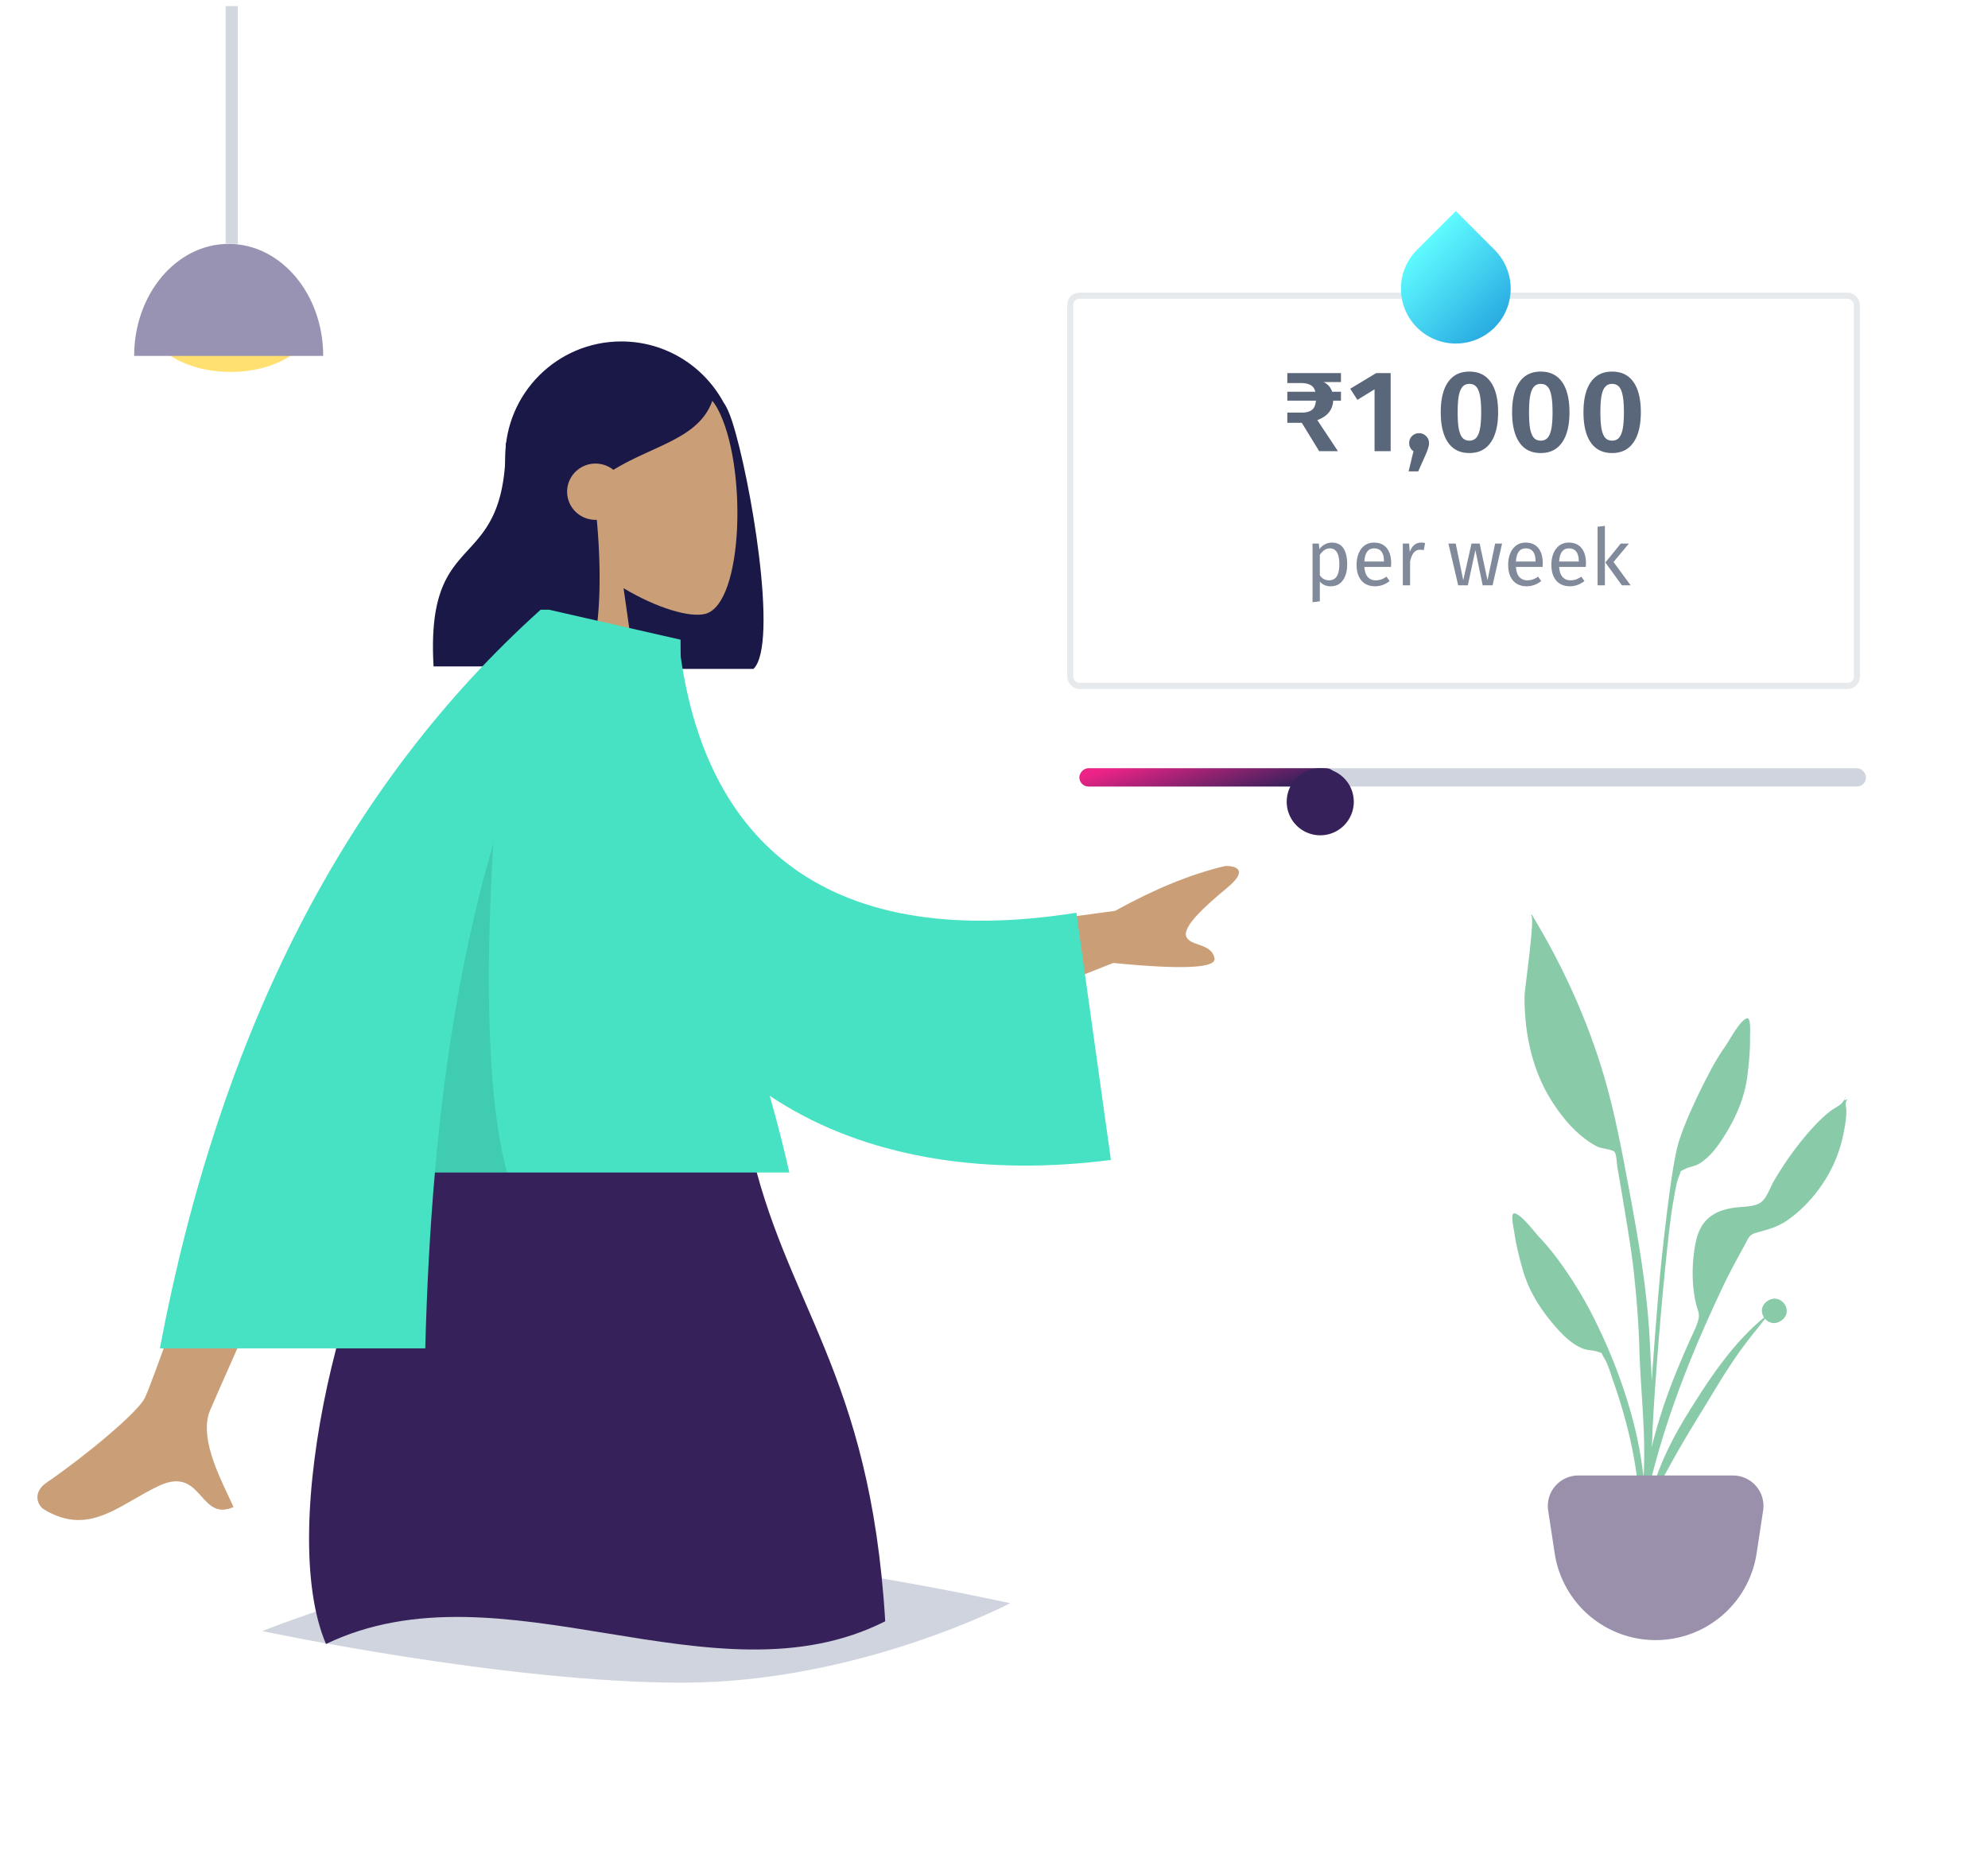
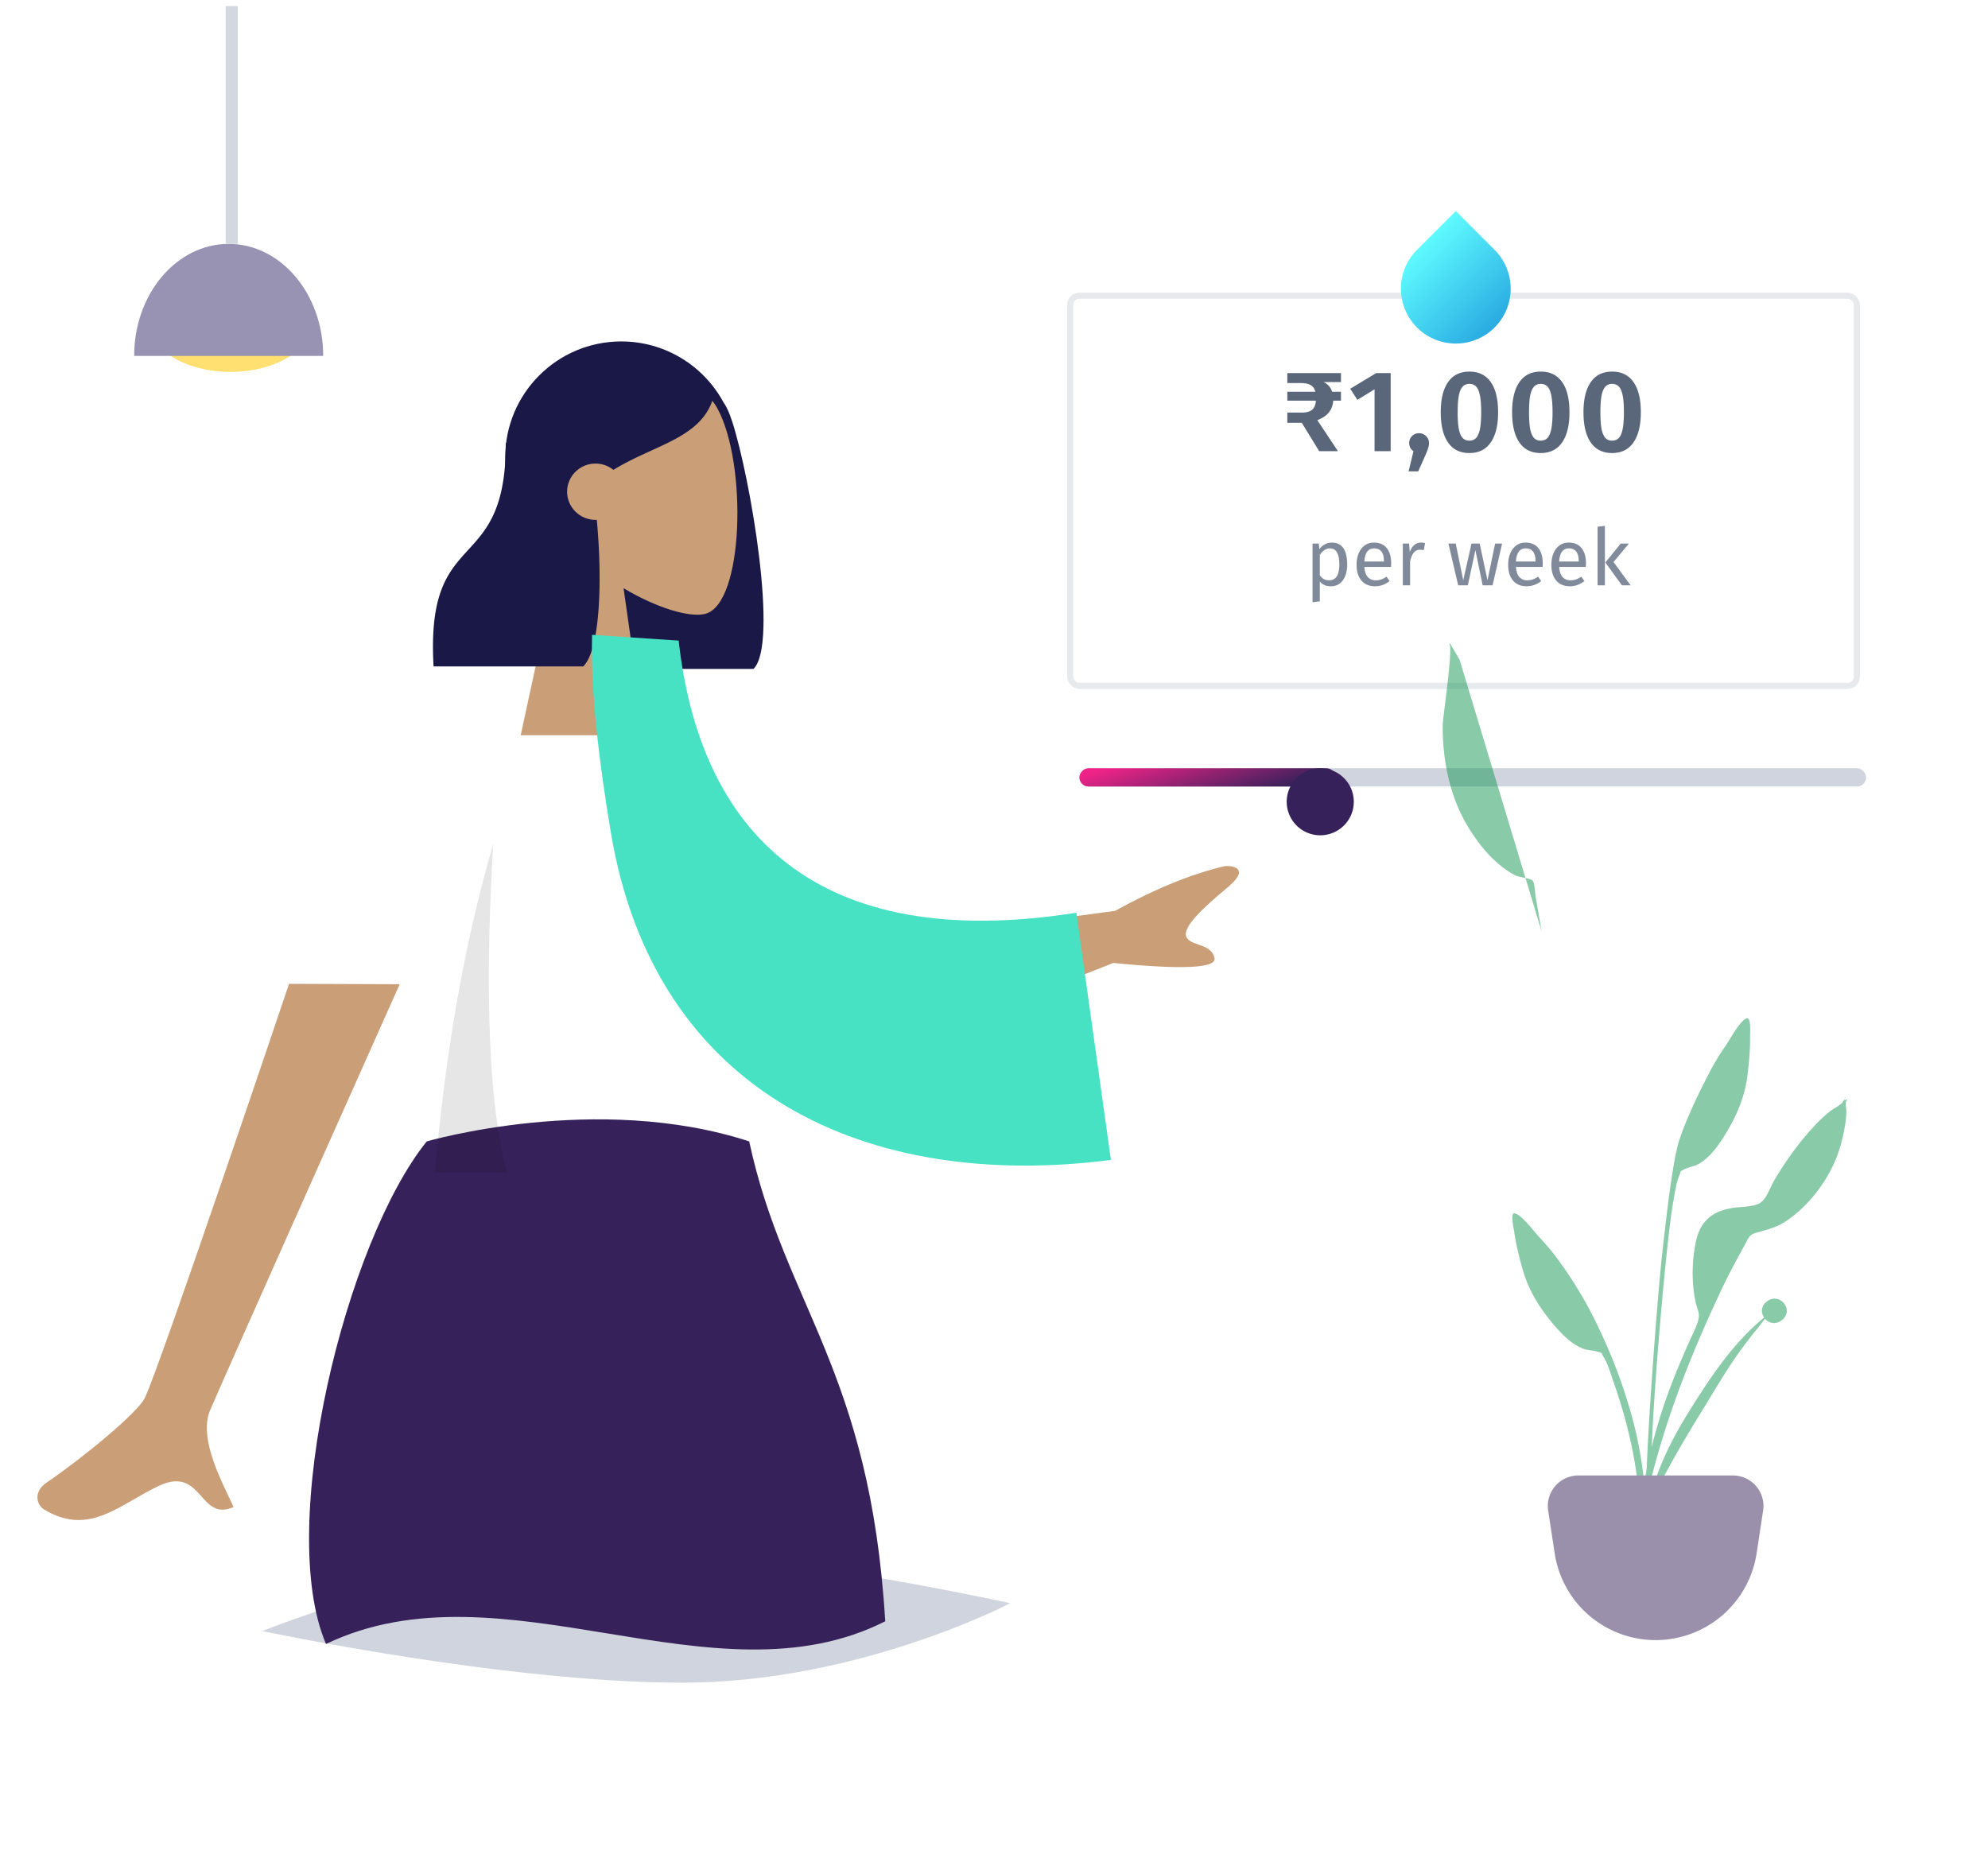
<svg xmlns="http://www.w3.org/2000/svg" width="326" height="306" fill="none">
  <path fill-rule="evenodd" clip-rule="evenodd" d="M101.884 56c-10.514 0-19.038 8.524-19.038 19.038v15.615c0 9.537 7.012 17.436 16.163 18.823l.013.234h24.538c4.173-4.042-.543-31.46-3.484-40.547-.486-1.502-.954-2.511-1.414-3.131C115.449 60.06 109.141 56 101.884 56z" fill="#191847" />
  <path fill-rule="evenodd" clip-rule="evenodd" d="M102.253 96.473c5.48 3.275 10.863 4.857 13.39 4.211 6.338-1.62 6.92-24.605 2.017-33.666-4.903-9.061-30.11-13.01-31.381 4.943-.441 6.23 2.198 11.792 6.097 16.33l-6.991 32.306h20.307l-3.439-24.124z" fill="#CA9F78" />
  <path fill-rule="evenodd" clip-rule="evenodd" d="M83.592 72.066c.59-.578 1.16-1.138 1.726-1.638l-.027-.652s6.373-12.937 16.172-12.937c9.789 0 12.885 4.512 15.517 8.348l.007.01c-1.376 4.683-5.525 6.578-10.217 8.72-2.02.923-4.14 1.891-6.184 3.148a4.657 4.657 0 00-2.932-1.031c-2.57 0-4.654 2.066-4.654 4.614s2.084 4.614 4.654 4.614c.07 0 .141-.002.211-.005.936 9.965.561 21.345-2.227 24.046H71.099c-.704-12.134 2.462-15.596 5.697-19.133 3.044-3.328 6.15-6.723 6.15-17.473l.646-.631z" fill="#191847" />
  <path fill-rule="evenodd" clip-rule="evenodd" d="M43.01 267.519s39.905 8.465 68.858 8.465c28.953 0 53.786-13.036 53.786-13.036s-39.051-8.689-64.321-8.689c-25.27 0-58.323 13.26-58.323 13.26z" fill="#CFD4DE" />
  <path fill-rule="evenodd" clip-rule="evenodd" d="M69.98 187.205s27.942-8.138 52.876 0c5.783 26.862 19.835 37.524 22.306 78.708-28.089 14.209-62.789-10.134-91.705 3.723-8.262-19.382 3.305-66.06 16.524-82.431z" fill="#37215A" />
  <path fill-rule="evenodd" clip-rule="evenodd" d="M182.86 149.389l-32.709 4.439 5.868 14.579 26.541-10.468c11.44 1.123 16.972.852 16.596-.811-.318-1.403-1.534-1.826-2.654-2.216-.872-.304-1.687-.588-1.972-1.298-.654-1.622 3.065-4.985 6.73-8.024 3.665-3.04 1.205-3.599-.341-3.554-5.496 1.281-11.516 3.732-18.059 7.353zM23.727 229.32c2.428-4.9 23.67-67.96 23.67-67.96l18.141.068s-29.838 66.8-31.116 69.95c-1.66 4.094 1.16 10.04 3.072 14.073.296.624.57 1.202.803 1.72-2.653 1.181-3.928-.247-5.272-1.752-1.517-1.7-3.123-3.499-6.904-1.749-1.46.676-2.842 1.475-4.193 2.256-4.664 2.697-8.949 5.175-14.777 1.597-.924-.567-1.937-2.703.51-4.372 6.095-4.158 14.88-11.435 16.066-13.831z" fill="#CA9F78" />
  <path fill-rule="evenodd" clip-rule="evenodd" d="M97.087 104.121l14.204.942c3.498 31.484 22.552 51.371 65.213 44.639l5.668 40.545c-39.873 5.126-74.842-10.755-82.009-53.753-1.855-11.131-3.32-22.715-3.076-32.373z" fill="#46E2C3" />
-   <path fill-rule="evenodd" clip-rule="evenodd" d="M26.215 221.154c9.862-52.2 30.676-92.585 62.444-121.154h1.409l.011.013 21.521 4.903c0 25.718 5.751 44.934 11.28 63.408 2.388 7.978 4.735 15.818 6.559 23.984H71.317c-.818 9.355-1.321 18.97-1.583 28.846h-43.52z" fill="#46E2C3" />
  <g opacity=".7">
    <path fill-rule="evenodd" clip-rule="evenodd" d="M37.804 61c7.386 0 13.373-3.673 13.373-8.203 0-4.53-5.987-8.203-13.373-8.203-7.385 0-13.372 3.672-13.372 8.203 0 4.53 5.987 8.203 13.372 8.203z" fill="#FFD334" />
    <path fill-rule="evenodd" clip-rule="evenodd" d="M53 58.375C53 48.227 46.06 40 37.5 40 28.94 40 22 48.227 22 58.375" fill="#6E6593" />
    <path fill="#C1C8D3" d="M37 1h2v39h-2z" />
  </g>
  <path fill-rule="evenodd" clip-rule="evenodd" d="M71.318 192.308c1.667-19.046 4.644-37.014 9.564-53.903-1.078 18.061-1.378 40.467 2.25 53.903H71.317z" fill="#000" fill-opacity=".1" />
  <rect x="175.5" y="48.5" width="129" height="64" rx="1.5" fill="#fff" stroke="#E7EAED" />
  <g filter="url(#filter0_d)">
    <path d="M246.092 52.71a9 9 0 000-12.727l-6.364-6.364-6.364 6.364a9 9 0 000 12.728 9 9 0 0012.728 0z" fill="url(#paint0_linear)" />
  </g>
  <path d="M218.381 88.993c.875 0 1.517.312 1.924.936.407.624.611 1.504.611 2.639 0 1.075-.234 1.941-.702 2.6-.468.659-1.131.988-1.989.988-.763 0-1.361-.26-1.794-.78v3.25l-1.196.143v-9.62h1.027l.091.923c.251-.347.555-.611.91-.793.355-.19.728-.286 1.118-.286zm-.442 6.188c1.127 0 1.69-.871 1.69-2.613 0-1.75-.516-2.626-1.547-2.626-.338 0-.646.1-.923.299-.277.2-.52.455-.728.767v3.341c.173.269.39.477.65.624.26.139.546.208.858.208zm10.189-2.808c0 .2-.009.403-.026.611h-4.368c.052.754.242 1.309.572 1.664.329.355.754.533 1.274.533.329 0 .632-.048.91-.143.277-.095.567-.247.871-.455l.52.715c-.728.572-1.526.858-2.392.858-.954 0-1.699-.312-2.236-.936-.529-.624-.793-1.482-.793-2.574 0-.71.112-1.339.338-1.885.234-.555.563-.988.988-1.3.433-.312.94-.468 1.521-.468.91 0 1.607.299 2.093.897.485.598.728 1.426.728 2.483zm-1.183-.351c0-.676-.135-1.192-.403-1.547-.269-.355-.672-.533-1.209-.533-.98 0-1.513.72-1.599 2.158h3.211v-.078zm6.07-3.029c.242 0 .468.026.676.078l-.221 1.17a2.47 2.47 0 00-.598-.078c-.425 0-.767.156-1.027.468-.26.312-.464.797-.611 1.456V96h-1.196v-6.851h1.027l.117 1.391c.182-.511.429-.897.741-1.157s.676-.39 1.092-.39zm13.304.156L244.759 96h-1.625l-1.196-5.772L240.703 96h-1.586l-1.599-6.851h1.196l1.235 6.019 1.352-6.019h1.339l1.287 6.019 1.248-6.019h1.144zm6.666 3.224c0 .2-.008.403-.026.611h-4.368c.052.754.243 1.309.572 1.664.33.355.754.533 1.274.533.33 0 .633-.048.91-.143a3.65 3.65 0 00.871-.455l.52.715c-.728.572-1.525.858-2.392.858-.953 0-1.698-.312-2.236-.936-.528-.624-.793-1.482-.793-2.574 0-.71.113-1.339.338-1.885.234-.555.564-.988.988-1.3.434-.312.941-.468 1.521-.468.91 0 1.608.299 2.093.897.486.598.728 1.426.728 2.483zm-1.183-.351c0-.676-.134-1.192-.403-1.547-.268-.355-.671-.533-1.209-.533-.979 0-1.512.72-1.599 2.158h3.211v-.078zm8.267.351c0 .2-.009.403-.026.611h-4.368c.052.754.243 1.309.572 1.664.329.355.754.533 1.274.533.329 0 .633-.048.91-.143.277-.095.568-.247.871-.455l.52.715c-.728.572-1.525.858-2.392.858-.953 0-1.699-.312-2.236-.936-.529-.624-.793-1.482-.793-2.574 0-.71.113-1.339.338-1.885.234-.555.563-.988.988-1.3.433-.312.94-.468 1.521-.468.91 0 1.608.299 2.093.897.485.598.728 1.426.728 2.483zm-1.183-.351c0-.676-.134-1.192-.403-1.547s-.672-.533-1.209-.533c-.979 0-1.512.72-1.599 2.158h3.211v-.078zm4.289-5.772V96h-1.196v-9.607l1.196-.143zm3.939 2.899l-2.522 3.029L267.4 96h-1.43l-2.717-3.744 2.522-3.107h1.339z" fill="#808A9B" />
  <path d="M219.896 62.657h-2.869c.697.317 1.172.849 1.425 1.596h1.444v1.463h-1.273c-.05.773-.291 1.419-.722 1.938-.418.52-1.045.937-1.881 1.254L219.402 74h-3.078l-2.85-4.655h-2.375v-1.672h2.356c.735 0 1.292-.146 1.672-.437.38-.291.602-.798.665-1.52h-4.693v-1.463h4.598c-.126-.507-.38-.868-.76-1.083-.38-.228-.912-.342-1.596-.342h-2.242v-1.634h8.797v1.463zm8.15-1.463V74h-2.641V63.854l-2.812 1.729-1.178-1.824 4.256-2.565h2.375zm4.653 9.861c.468 0 .855.158 1.159.475.316.304.475.684.475 1.14 0 .253-.045.52-.133.798-.076.266-.209.62-.399 1.064l-1.235 2.774h-1.577l.798-3.306a1.52 1.52 0 01-.513-.551c-.127-.24-.19-.5-.19-.779 0-.456.152-.836.456-1.14a1.576 1.576 0 011.159-.475zm8.253-10.108c1.545 0 2.717.576 3.515 1.729.798 1.14 1.197 2.787 1.197 4.94 0 2.153-.405 3.806-1.216 4.959-.798 1.153-1.963 1.729-3.496 1.729s-2.698-.576-3.496-1.729-1.197-2.806-1.197-4.959c0-2.153.399-3.8 1.197-4.94.798-1.153 1.963-1.729 3.496-1.729zm0 2.014c-.456 0-.823.152-1.102.456-.279.291-.488.779-.627 1.463-.127.671-.19 1.583-.19 2.736 0 1.153.063 2.071.19 2.755.139.671.348 1.159.627 1.463.279.291.646.437 1.102.437.456 0 .823-.146 1.102-.437.279-.291.488-.773.627-1.444.139-.684.209-1.609.209-2.774 0-1.178-.07-2.103-.209-2.774-.139-.684-.348-1.165-.627-1.444-.279-.291-.646-.437-1.102-.437zm11.703-2.014c1.545 0 2.717.576 3.515 1.729.798 1.14 1.197 2.787 1.197 4.94 0 2.153-.406 3.806-1.216 4.959-.798 1.153-1.964 1.729-3.496 1.729-1.533 0-2.698-.576-3.496-1.729s-1.197-2.806-1.197-4.959c0-2.153.399-3.8 1.197-4.94.798-1.153 1.963-1.729 3.496-1.729zm0 2.014c-.456 0-.824.152-1.102.456-.279.291-.488.779-.627 1.463-.127.671-.19 1.583-.19 2.736 0 1.153.063 2.071.19 2.755.139.671.348 1.159.627 1.463.278.291.646.437 1.102.437.456 0 .823-.146 1.102-.437.278-.291.487-.773.627-1.444.139-.684.209-1.609.209-2.774 0-1.178-.07-2.103-.209-2.774-.14-.684-.349-1.165-.627-1.444-.279-.291-.646-.437-1.102-.437zm11.703-2.014c1.545 0 2.717.576 3.515 1.729.798 1.14 1.197 2.787 1.197 4.94 0 2.153-.406 3.806-1.216 4.959-.798 1.153-1.964 1.729-3.496 1.729-1.533 0-2.698-.576-3.496-1.729s-1.197-2.806-1.197-4.959c0-2.153.399-3.8 1.197-4.94.798-1.153 1.963-1.729 3.496-1.729zm0 2.014c-.456 0-.824.152-1.102.456-.279.291-.488.779-.627 1.463-.127.671-.19 1.583-.19 2.736 0 1.153.063 2.071.19 2.755.139.671.348 1.159.627 1.463.278.291.646.437 1.102.437.456 0 .823-.146 1.102-.437.278-.291.487-.773.627-1.444.139-.684.209-1.609.209-2.774 0-1.178-.07-2.103-.209-2.774-.14-.684-.349-1.165-.627-1.444-.279-.291-.646-.437-1.102-.437z" fill="#5A667A" />
  <rect x="177" y="126" width="129" height="3" rx="1.5" fill="#CFD4DE" />
  <rect width="42" height="3" rx="1.5" transform="matrix(-1 0 0 1 219 126)" fill="url(#paint1_linear)" />
  <g filter="url(#filter1_d)">
    <path fill-rule="evenodd" clip-rule="evenodd" d="M216.5 133a5.5 5.5 0 100-11 5.5 5.5 0 100 11z" fill="#37215A" />
  </g>
  <g opacity=".5" fill-rule="evenodd" clip-rule="evenodd">
    <path d="M282.893 171.641c.831-1.186 2.372-4.199 3.541-4.622.753-.273.534 2.55.543 3.089.036 2.083-.166 4.153-.416 6.218-.451 3.726-1.924 7.043-3.945 10.214-1.04 1.632-2.26 3.283-3.949 4.301-.777.469-1.713.547-2.481.951-.894.47-.407.09-.81 1.023-.56 1.296-.739 2.968-.998 4.35-1.189 6.347-4.068 39.896-3.569 46.352.044.572-.752.709-.792.01-.212-3.704 1.618-29.353 2.541-37.741.923-8.388 1.857-15.798 2.793-18.7 1.136-3.521 3.188-7.755 4.896-11.038a39.156 39.156 0 012.646-4.407zM289.74 213.453c2.149-1.597 4.476 1.417 2.531 3.014-1.076.883-2.2.569-2.833-.167-.411.507-.795 1.036-1.165 1.484a74.406 74.406 0 00-3.206 4.188c-2.113 2.969-3.923 6.104-5.816 9.183-1.868 3.038-3.721 6.092-5.414 9.207-1.434 2.639-3.346 5.744-3.837 8.638.745-6.137 3.572-12.035 6.939-17.445 3.339-5.365 7.171-11.225 12.342-15.459-.526-.783-.541-1.901.459-2.643z" fill="#139653" />
    <path d="M248.372 199.006c1.192.235 3.139 2.95 4.121 3.985a38.762 38.762 0 013.224 3.912 66.405 66.405 0 015.704 9.374c2.664 5.342 4.798 10.825 6.347 16.641.948 3.561 1.561 7.251 1.925 10.916.069.691.788 6.019-.248 6.163-.932.129-.644-4.046-.689-4.614-.509-6.407-2.031-12.642-4.149-18.681-.462-1.316-.89-2.927-1.628-4.111-.531-.853-.004-.555-.937-.878-.802-.277-1.716-.209-2.537-.549-1.783-.737-3.211-2.167-4.463-3.606-2.433-2.797-4.36-5.822-5.365-9.405-.558-1.987-1.07-3.986-1.354-6.034-.074-.529-.718-3.264.049-3.113z" fill="#139653" />
-     <path d="M252.786 152.726c4.566 7.946 8.319 16.674 10.742 25.515 1.468 5.356 2.495 10.852 3.515 16.309 1.579 8.449 3.073 16.897 3.498 25.496.428 8.649 1.273 18.624-1.55 26.954 1.41-8.457.068-17.46-.17-25.969-.113-4.063-.443-8.086-.874-12.124-.419-3.918-1.104-7.817-1.741-11.704a520.658 520.658 0 00-.969-5.673c-.099-.563-.141-2.236-.497-2.621-.359-.387-2.189-.545-2.763-.83-1.157-.572-2.245-1.386-3.208-2.246-1.847-1.648-3.453-3.801-4.72-5.924-2.933-4.911-4.106-10.905-4.047-16.593.012-1.104 1.782-12.996 1.071-13.16a2.03 2.03 0 00.121-.156c.538.904 1.067 1.814 1.592 2.726z" fill="#139653" />
+     <path d="M252.786 152.726a520.658 520.658 0 00-.969-5.673c-.099-.563-.141-2.236-.497-2.621-.359-.387-2.189-.545-2.763-.83-1.157-.572-2.245-1.386-3.208-2.246-1.847-1.648-3.453-3.801-4.72-5.924-2.933-4.911-4.106-10.905-4.047-16.593.012-1.104 1.782-12.996 1.071-13.16a2.03 2.03 0 00.121-.156c.538.904 1.067 1.814 1.592 2.726z" fill="#139653" />
    <path d="M302.164 180.775c.072-.102.538-.814.303-.768.478-.093-.657.785.533.246-.565.529-.239 1.216-.231 1.928.012 1.156-.183 2.302-.403 3.432-.347 1.788-.863 3.526-1.614 5.188-1.635 3.623-4.411 7.111-7.707 9.376-1.627 1.119-3.222 1.5-5.077 2.015-1.173.325-1.266.926-1.888 2.053-1.295 2.349-2.568 4.689-3.71 7.117a244.01 244.01 0 00-3.937 8.751c-4.208 9.938-7.633 20.233-9.432 30.887-.044-6.279 1.421-12.745 3.269-18.73 1.347-4.36 3.099-8.563 4.968-12.723.453-1.008 1.14-2.305 1.332-3.418.135-.78-.277-1.529-.465-2.351-.735-3.198-.683-6.782-.037-9.997.711-3.546 2.769-5.192 6.251-5.694 1.273-.184 2.892-.116 4.059-.654 1.272-.587 1.797-2.513 2.521-3.75 1.942-3.322 4.251-6.507 6.901-9.306a22.395 22.395 0 012.361-2.153c.528-.418 1.643-.934 2.003-1.449z" fill="#139653" />
    <path d="M253.876 247.753a5 5 0 014.943-5.753h25.362a5 5 0 014.943 5.753l-1.069 7.022a16.746 16.746 0 01-33.11 0l-1.069-7.022z" fill="#37215A" />
  </g>
  <defs>
    <linearGradient id="paint0_linear" x1="227" y1="46.347" x2="239.728" y2="59.075" gradientUnits="userSpaceOnUse">
      <stop stop-color="#5FFBFF" />
      <stop offset="1" stop-color="#29ABE2" />
    </linearGradient>
    <linearGradient id="paint1_linear" x1="37.331" y1=".124" x2="33.947" y2="11.066" gradientUnits="userSpaceOnUse">
      <stop stop-color="#ED2387" />
      <stop offset="1" stop-color="#37215A" />
    </linearGradient>
    <filter id="filter0_d" x="219.729" y="24.619" width="38" height="41.728" filterUnits="userSpaceOnUse" color-interpolation-filters="sRGB">
      <feFlood flood-opacity="0" result="BackgroundImageFix" />
      <feColorMatrix in="SourceAlpha" values="0 0 0 0 0 0 0 0 0 0 0 0 0 0 0 0 0 0 127 0" />
      <feOffset dx="-1" dy="1" />
      <feGaussianBlur stdDeviation="5" />
      <feColorMatrix values="0 0 0 0 0.811 0 0 0 0 0.833 0 0 0 0 0.87 0 0 0 0.235 0" />
      <feBlend in2="BackgroundImageFix" result="effect1_dropShadow" />
      <feBlend in="SourceGraphic" in2="effect1_dropShadow" result="shape" />
    </filter>
    <filter id="filter1_d" x="196" y="111" width="41" height="41" filterUnits="userSpaceOnUse" color-interpolation-filters="sRGB">
      <feFlood flood-opacity="0" result="BackgroundImageFix" />
      <feColorMatrix in="SourceAlpha" values="0 0 0 0 0 0 0 0 0 0 0 0 0 0 0 0 0 0 127 0" />
      <feOffset dy="4" />
      <feGaussianBlur stdDeviation="7.5" />
      <feColorMatrix values="0 0 0 0 0.149 0 0 0 0 0.209 0 0 0 0 0.312 0 0 0 1 0" />
      <feBlend in2="BackgroundImageFix" result="effect1_dropShadow" />
      <feBlend in="SourceGraphic" in2="effect1_dropShadow" result="shape" />
    </filter>
  </defs>
</svg>